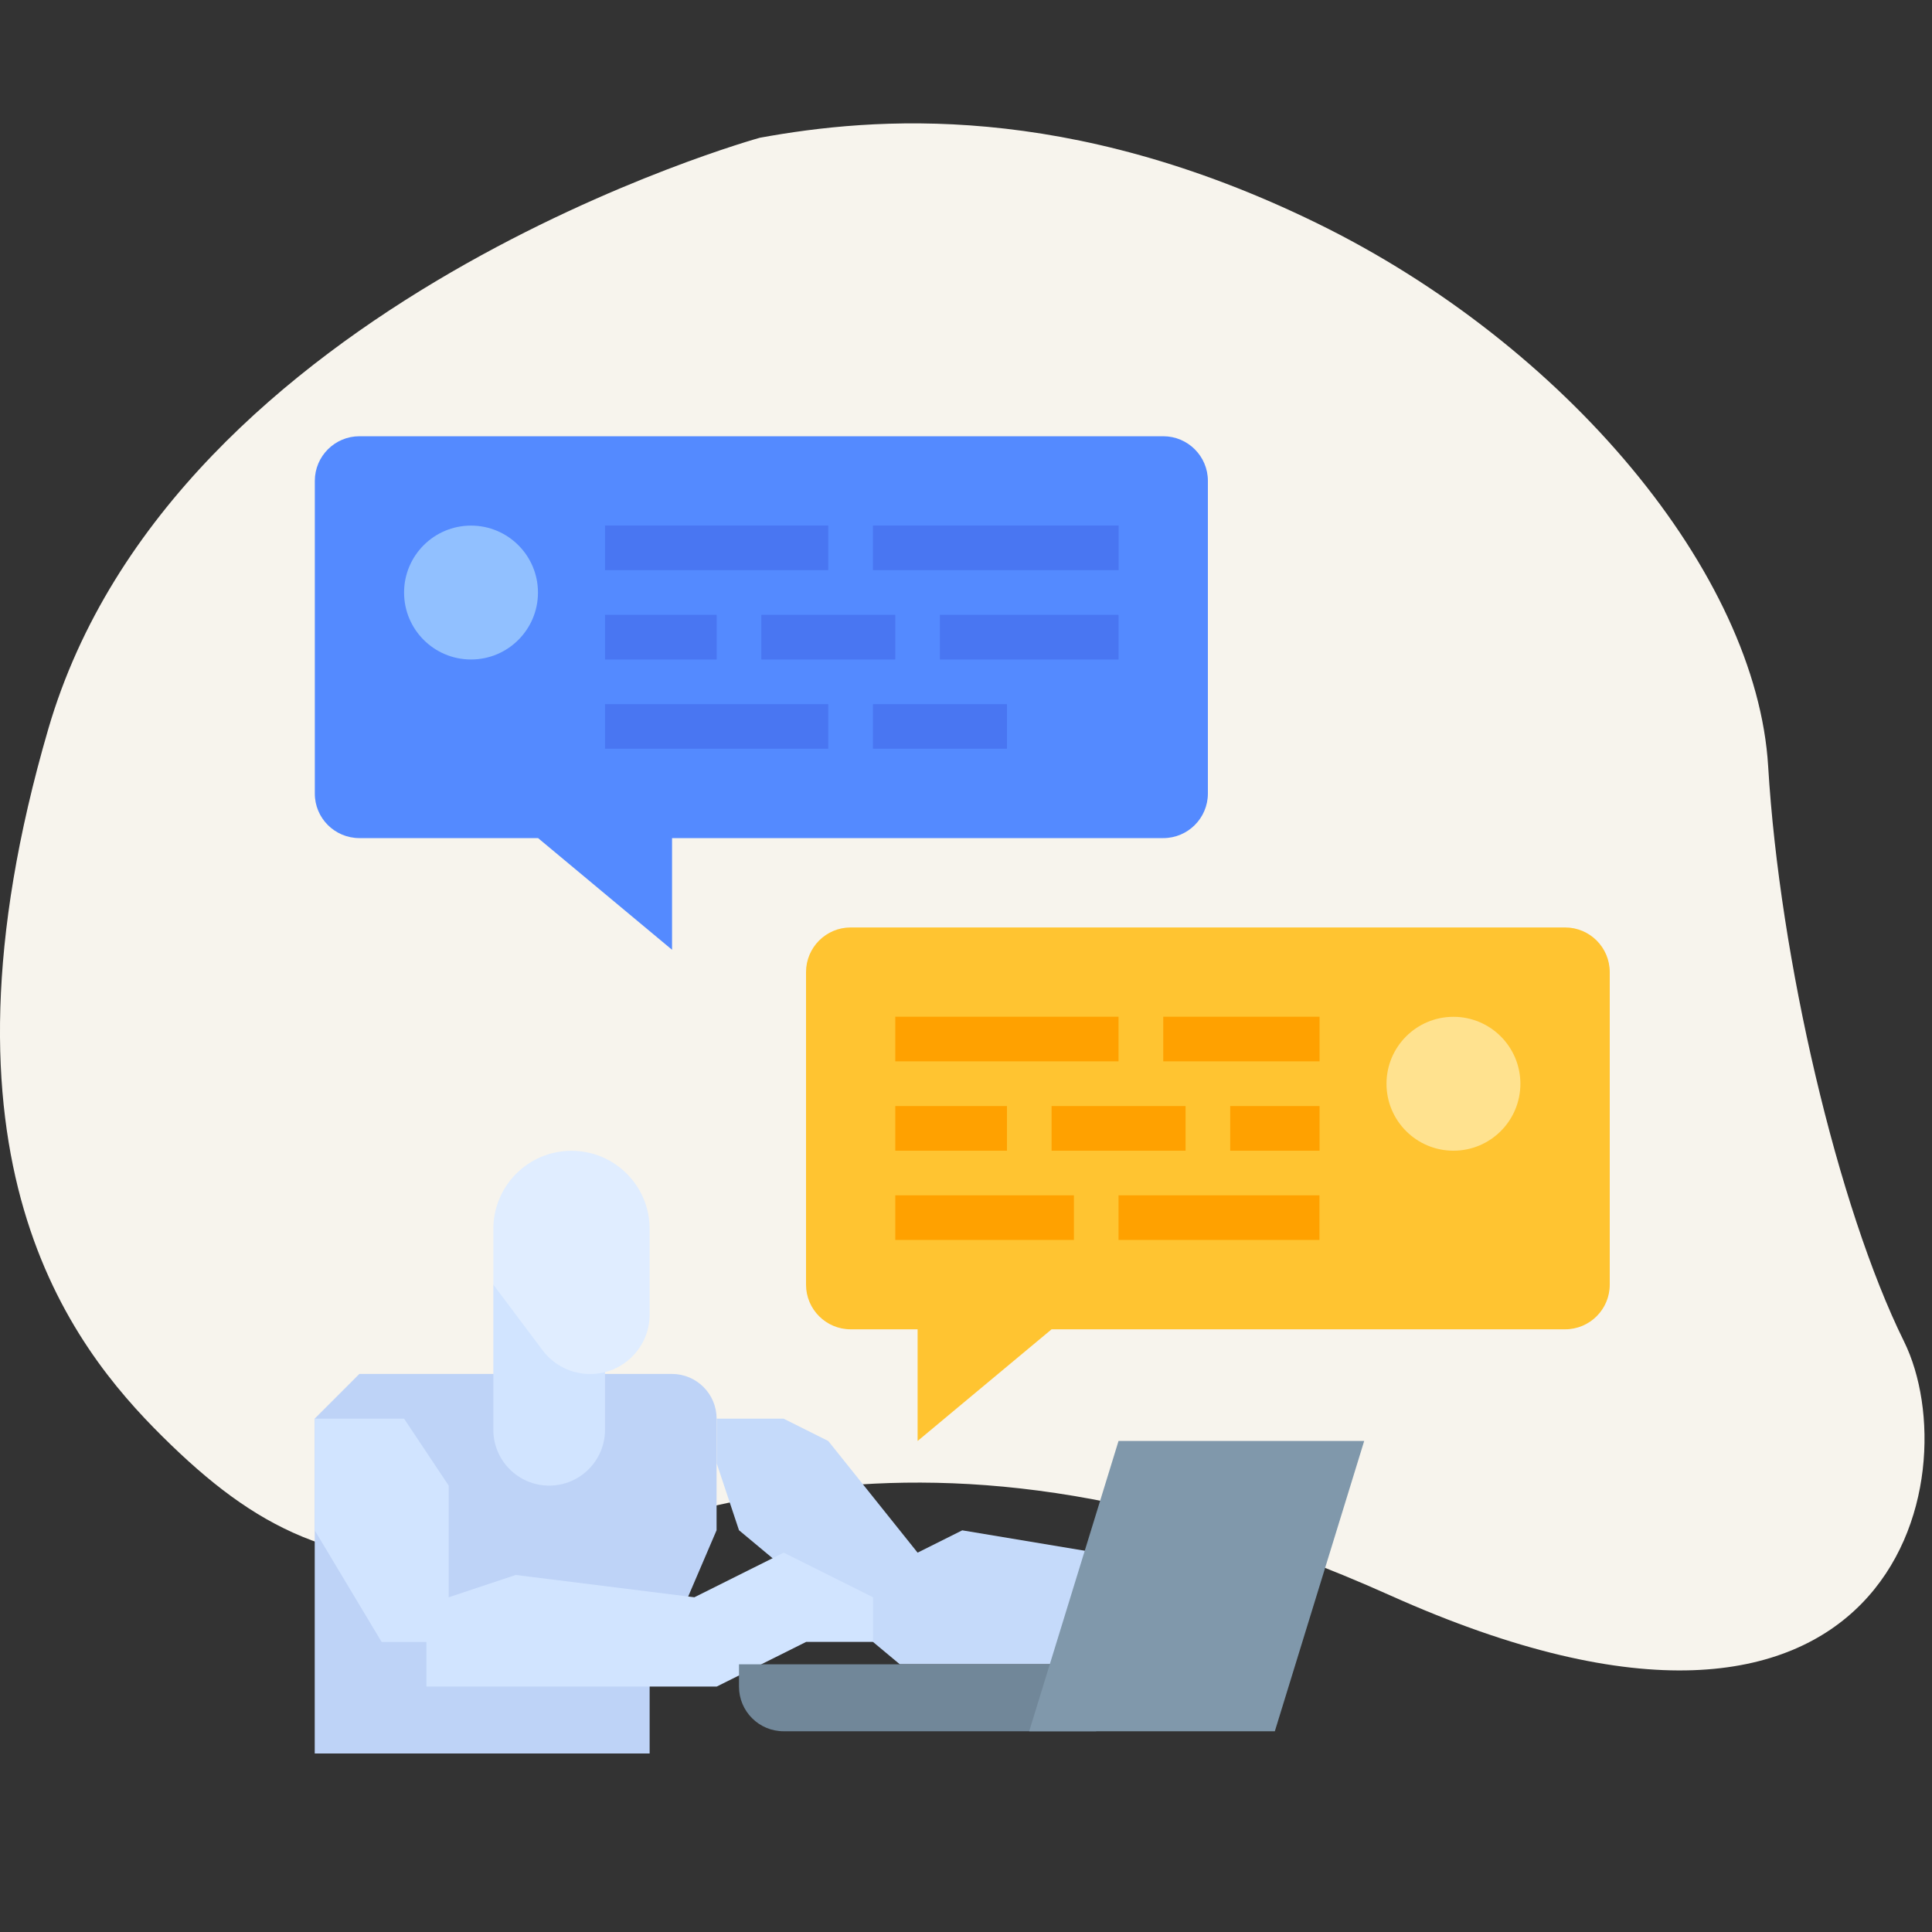
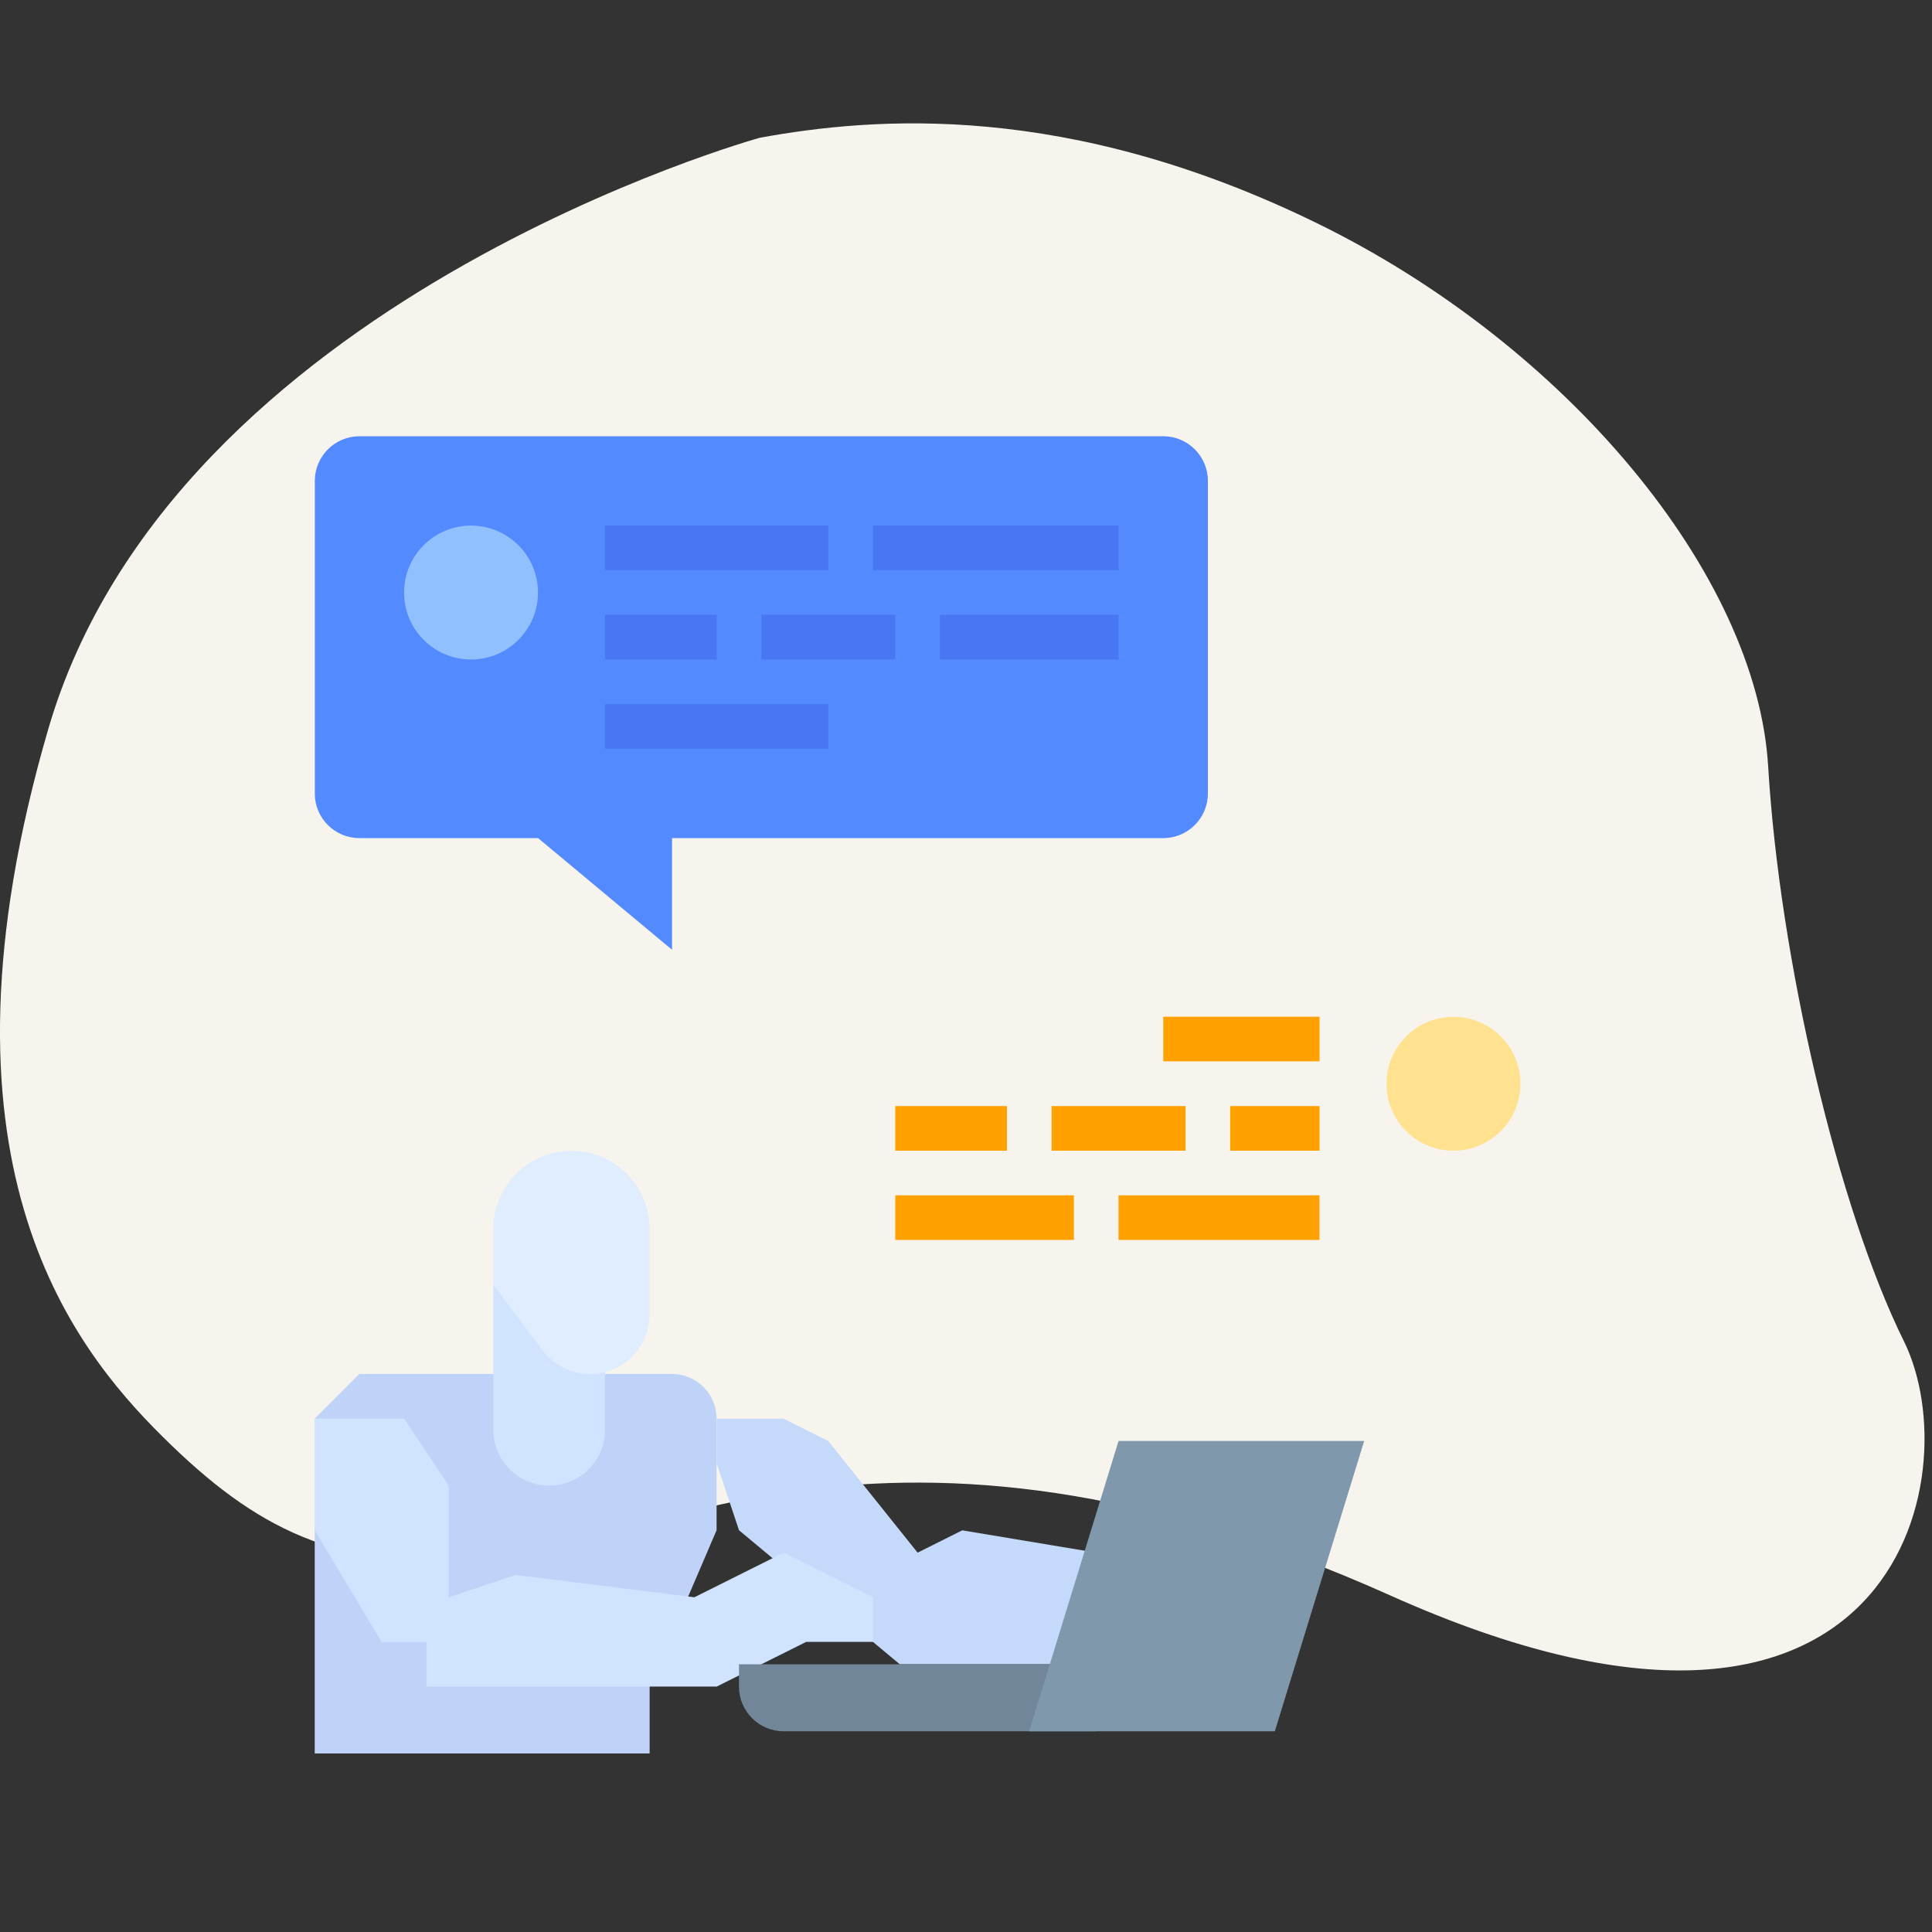
<svg xmlns="http://www.w3.org/2000/svg" id="Calque_1" x="0px" y="0px" viewBox="0 0 200 200" style="enable-background:new 0 0 200 200;" xml:space="preserve">
  <rect x="0" y="0" width="200" height="200" fill="#333333" stroke="none" />
  <style type="text/css">	.st0{fill:#F7F4ED;}	.st1{fill:#C5DAFA;}	.st2{fill:#BED3F7;}	.st3{fill:#D1E4FF;}	.st4{fill:#E0EDFF;}	.st5{fill:#718799;}	.st6{fill:#FFC431;}	.st7{fill:#548AFF;}	.st8{fill:#FFE28F;}	.st9{fill:#91C0FF;}	.st10{fill:#FFA100;}	.st11{fill:#4976F2;}	.st12{fill:#8098AB;}</style>
  <path class="st0" d="M78.66,14.26c0,0-60.7,16.75-73.66,61.2s2.26,63.79,11.86,73.29s17.83,13.76,33.28,12.86 s41.43-19.93,93.76,3.54s60.06-12.38,53.2-26.29c-6.87-13.91-12.87-39.62-14.06-59.52c-1.19-19.91-20.89-43.62-46.74-56.25 S90.5,12.1,78.66,14.26z" />
  <path class="st1" d="M113.48,160.73l-13.87-2.31l-4.62,2.31l-9.25-11.56l-4.62-2.31h-6.93v4.62l2.31,6.93l16.64,13.87h20.34V160.73z " />
  <path class="st2" d="M67.25,174.59v6.93H32.58v-34.67l4.62-4.62h32.36c2.55,0,4.62,2.07,4.62,4.62v11.56L67.25,174.59z" />
  <path class="st3" d="M51.07,132.99v15.02c0,3.19,2.59,5.78,5.78,5.78s5.78-2.59,5.78-5.78v-15.02H51.07z" />
  <path class="st4" d="M51.07,132.99l5.09,6.78c1.16,1.55,2.99,2.47,4.93,2.47c3.4,0,6.16-2.76,6.16-6.16l0,0v-8.86 c0-4.47-3.62-8.09-8.09-8.09s-8.09,3.62-8.09,8.09V132.99z" />
  <path class="st3" d="M46.45,169.97v-16.18l-4.62-6.93h-9.25v11.56l6.93,11.56H46.45z" />
  <path class="st3" d="M44.14,166.12l9.25-3.08l18.49,2.31l9.25-4.62l9.25,4.62v4.62h-6.93l-9.25,4.62H44.14V166.12z" />
  <path class="st5" d="M113.48,179.22H81.12c-2.55,0-4.62-2.07-4.62-4.62v-2.31h36.98V179.22z" />
-   <path class="st6" d="M162.02,137.61h-53.16l-13.87,11.56v-11.56h-6.93c-2.55,0-4.62-2.07-4.62-4.62v-32.36 c0-2.55,2.07-4.62,4.62-4.62h73.96c2.55,0,4.62,2.07,4.62,4.62v32.36C166.64,135.54,164.57,137.61,162.02,137.61z" />
  <path class="st7" d="M37.21,86.76H55.7l13.87,11.56V86.76h50.85c2.55,0,4.62-2.07,4.62-4.62V49.78c0-2.55-2.07-4.62-4.62-4.62H37.21 c-2.55,0-4.62,2.07-4.62,4.62v32.36C32.58,84.69,34.65,86.76,37.21,86.76z" />
  <circle class="st8" cx="150.46" cy="112.19" r="6.93" />
  <circle class="st9" cx="48.76" cy="61.34" r="6.93" />
  <path class="st10" d="M120.42,105.25h16.18v4.62h-16.18V105.25z" />
-   <path class="st10" d="M92.68,105.25h23.11v4.62H92.68V105.25z" />
  <path class="st11" d="M62.63,72.89h23.11v4.62H62.63V72.89z" />
-   <path class="st11" d="M90.37,72.89h13.87v4.62H90.37V72.89z" />
+   <path class="st11" d="M90.37,72.89v4.62H90.37V72.89z" />
  <g>
    <path class="st10" d="M127.35,114.5h9.25v4.62h-9.25V114.5z" />
    <path class="st10" d="M108.86,114.5h13.87v4.62h-13.87V114.5z" />
    <path class="st10" d="M115.79,123.74h20.8v4.62h-20.8V123.74z" />
    <path class="st10" d="M92.68,123.74h18.49v4.62H92.68V123.74z" />
    <path class="st10" d="M92.68,114.5h11.56v4.62H92.68V114.5z" />
  </g>
  <path class="st11" d="M90.37,54.4h25.43v4.62H90.37V54.4z" />
  <path class="st11" d="M62.63,54.4h23.11v4.62H62.63V54.4z" />
  <path class="st11" d="M97.3,63.65h18.49v4.62H97.3V63.65z" />
  <path class="st11" d="M78.81,63.65h13.87v4.62H78.81V63.65z" />
  <path class="st11" d="M62.63,63.65h11.56v4.62H62.63V63.65z" />
  <path class="st12" d="M131.97,179.22l9.25-30.05h-25.43l-9.25,30.05H131.97z" />
</svg>